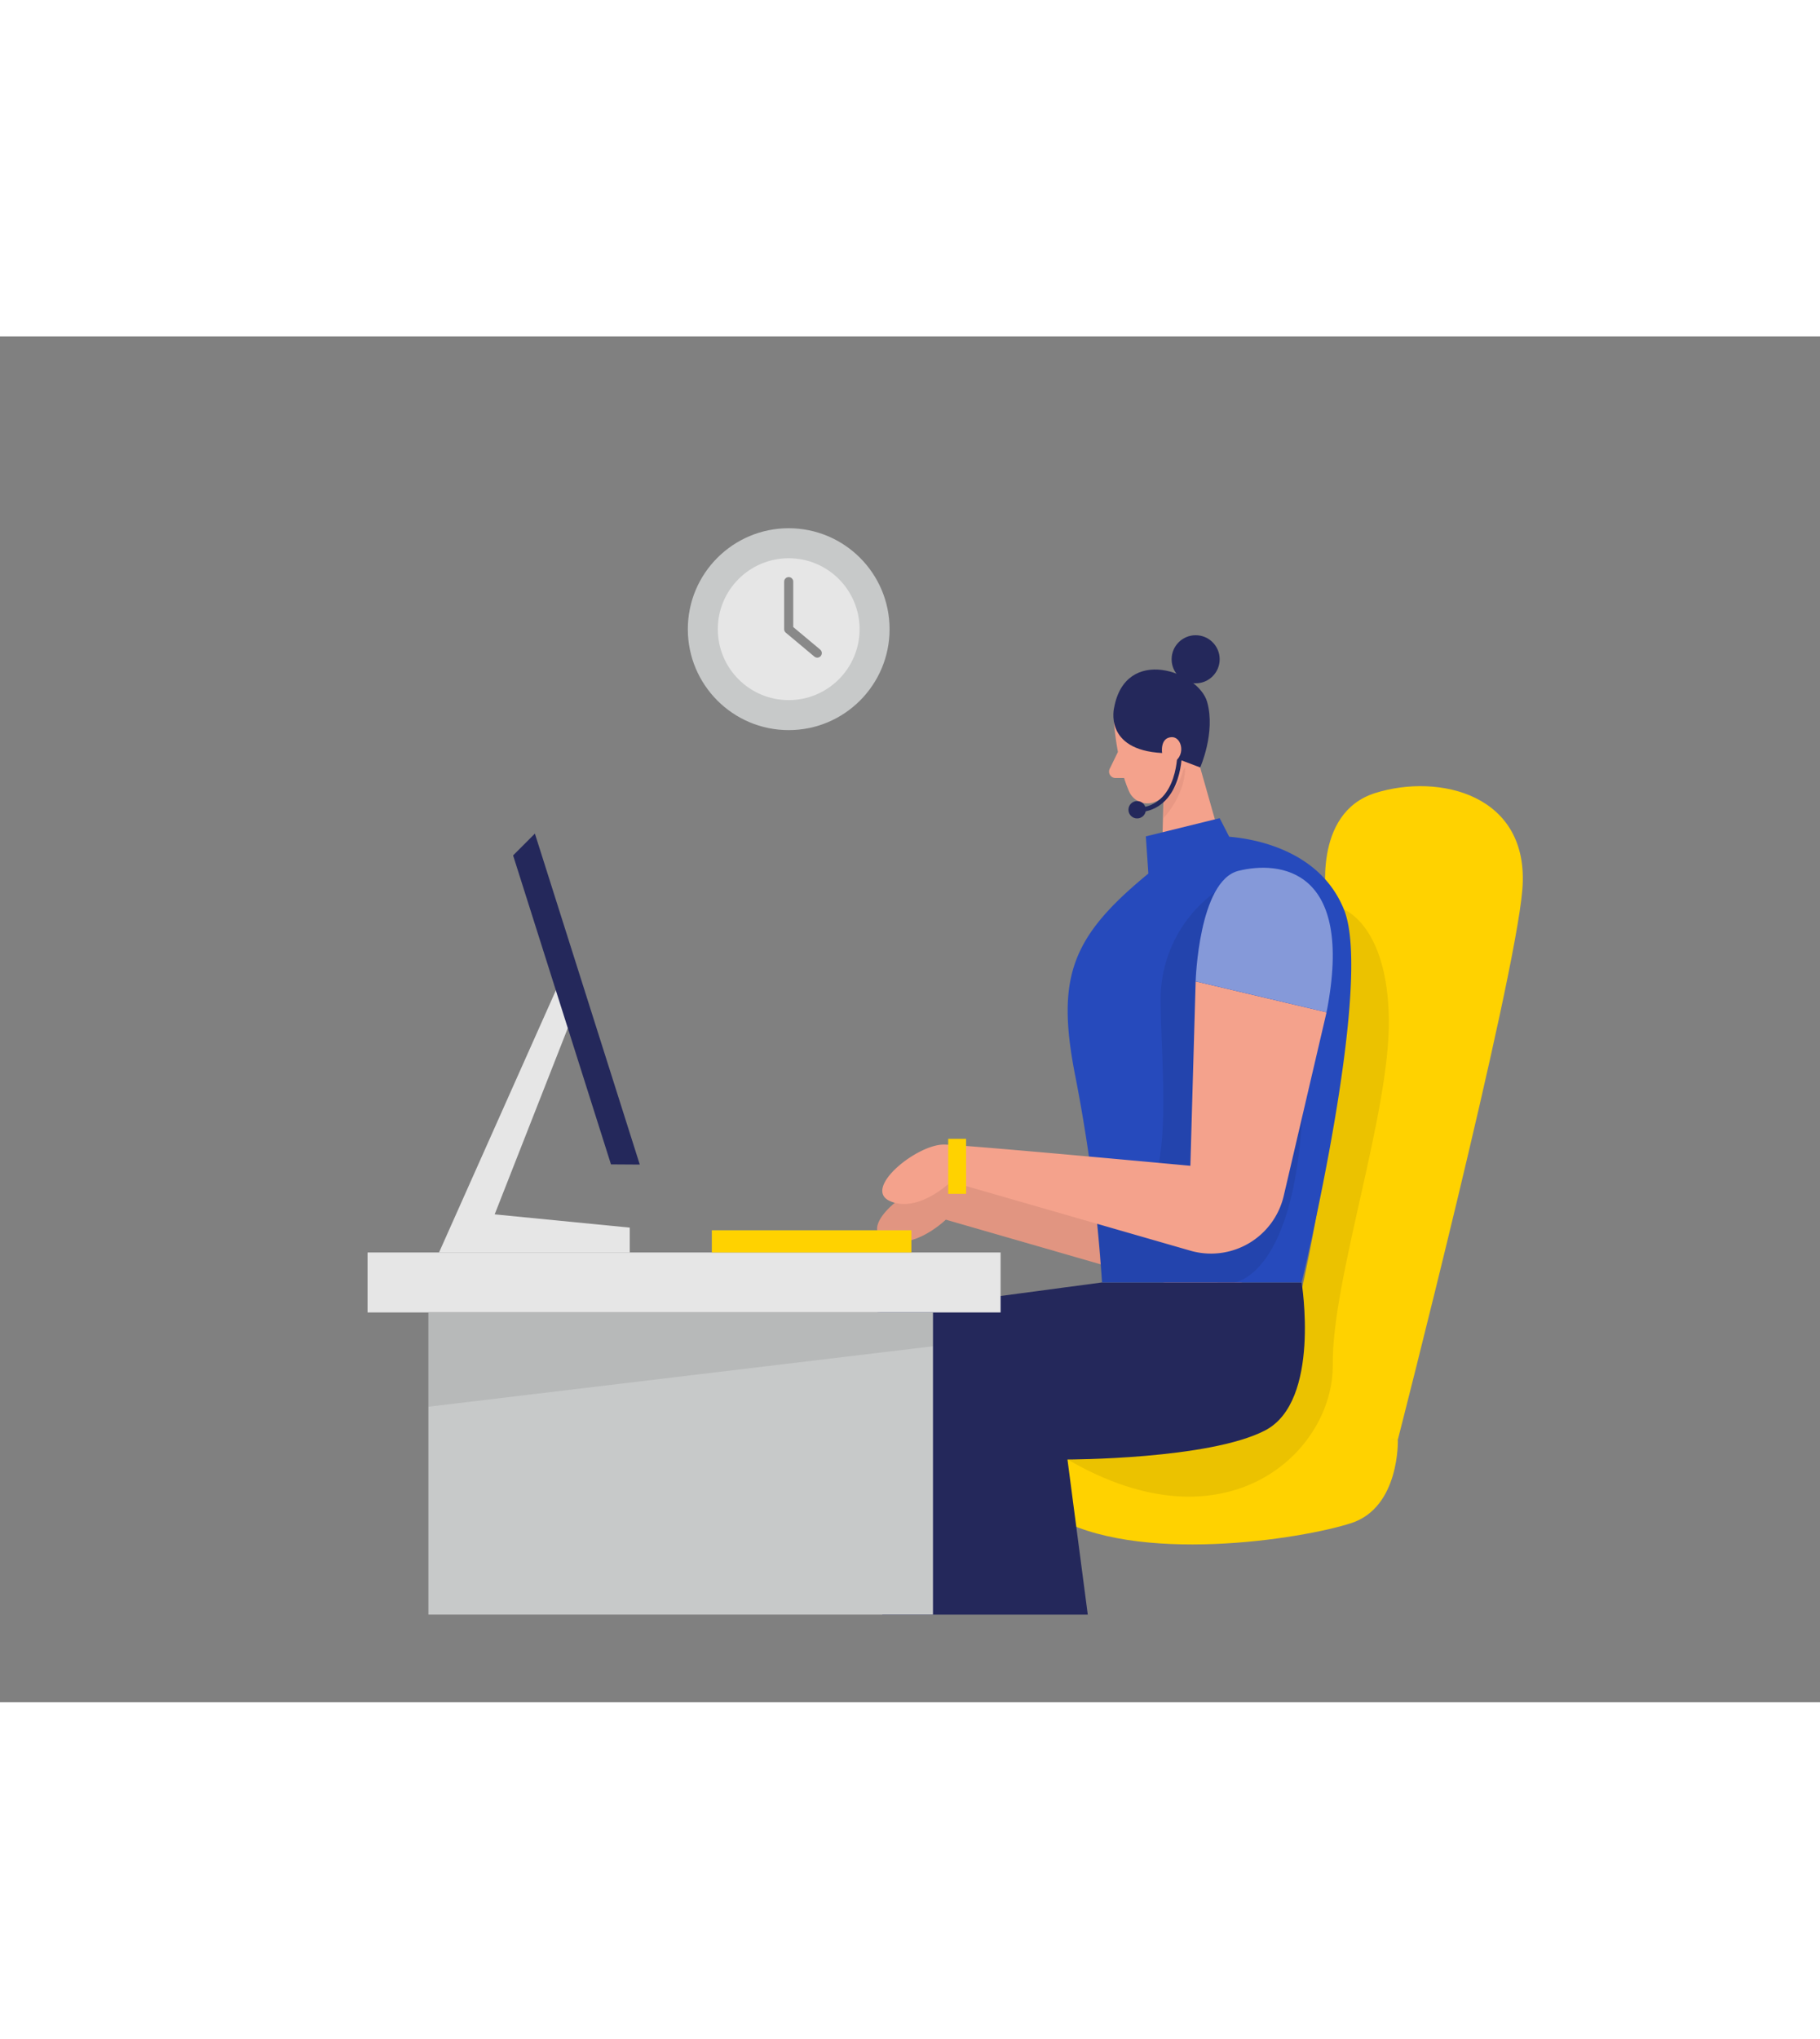
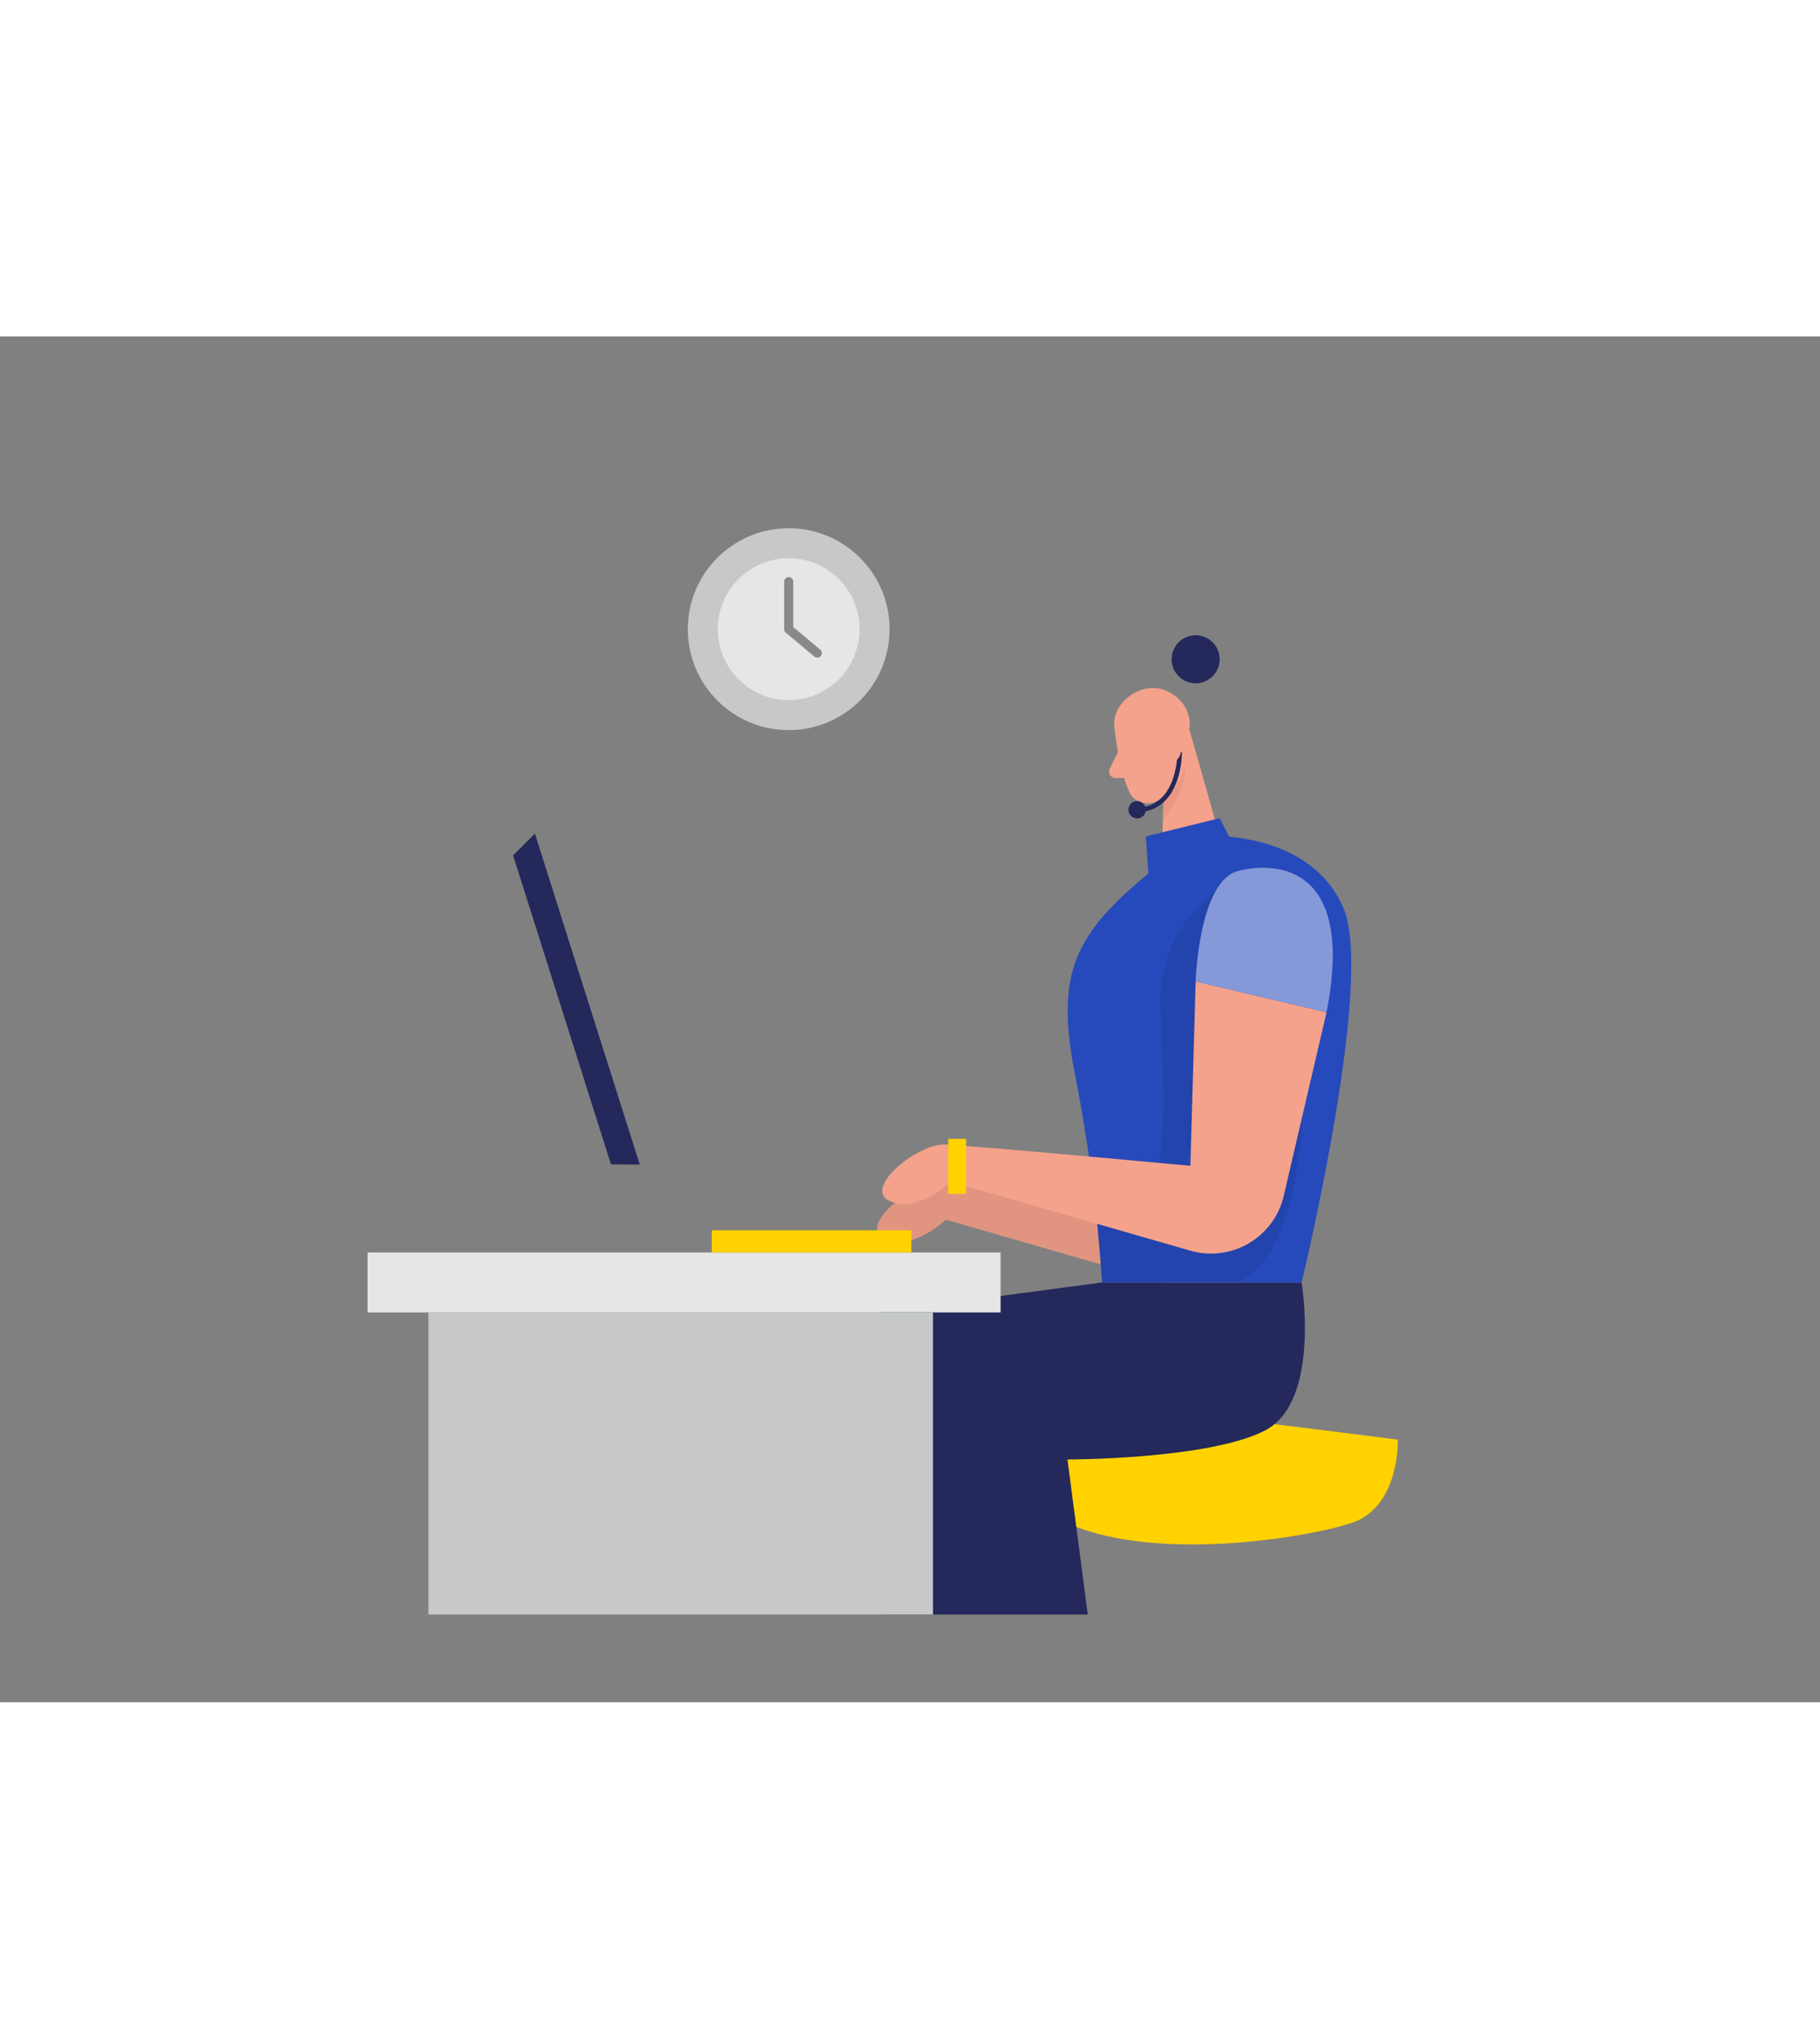
<svg xmlns="http://www.w3.org/2000/svg" id="Layer_1" data-name="Layer 1" viewBox="0 0 400 300" data-imageid="job-interview-a" imageName="Customer Service" class="illustrations_image" style="width: 268px;">
  <rect x="0" y="0" width="400" height="300" fill="#808080" stroke="none" />
  <defs>
    <clipPath id="k6vngf1q19kfet7me2xiweclip-path">
      <path d="M161.66,49.49c-67.34,11.63-115,73.32-107.59,141.25C56,208,61,223.2,71.07,233c40.29,39,208,46.87,249.54-13.13S350.27,54.15,292,41.21C263.3,34.82,209.16,41.29,161.66,49.49Z" fill="none" />
    </clipPath>
  </defs>
  <circle cx="173.34" cy="64.31" r="22.17" fill="#c7c9c9" />
  <circle cx="173.34" cy="64.31" r="15.58" fill="#e6e6e6" />
  <polyline points="173.34 53.87 173.34 64.31 179.62 69.56" fill="none" stroke="#898989" stroke-linecap="round" stroke-linejoin="round" stroke-width="2" />
  <g clip-path="url(#clip-path)">
    <path d="M307.22,242.32s.48,14.84-10.24,18.33-47.39,9.32-65.73-1.74-7.1-25.62,8.53-24.45S307.22,242.32,307.22,242.32Z" fill="#ffd200" />
-     <path d="M291.55,123.86s-3.25-19.19,10.72-23.57,34.05.28,32.31,21.24-27.36,120.79-27.36,120.79l-29.11-2S300.91,167.52,291.55,123.86Z" fill="#ffd200" />
    <path d="M261.61,150l28.77,6.79L281,197.16a16.41,16.41,0,0,1-20.53,12L207.87,194s-7.18,7-13.39,4.27,6-12.61,12-12.42,54,4.66,54,4.66Z" fill="#f4a28c" />
    <path d="M261.61,150l28.77,6.79L281,197.16a16.41,16.41,0,0,1-20.53,12L207.87,194s-7.18,7-13.39,4.27,6-12.61,12-12.42,54,4.66,54,4.66Z" opacity="0.08" />
    <polygon points="261.02 84.98 268.06 109.8 255.35 115.61 255.89 94.19 261.02 84.98" fill="#f4a28c" />
    <path d="M255.72,98.37a10.43,10.43,0,0,0,4.73-3.65s.4,5.25-4.72,11.09Z" fill="#ce8172" opacity="0.31" />
    <path d="M244.92,85.79s.78,8.73,3.25,14.2a4.39,4.39,0,0,0,5.84,2.18c2.74-1.28,6.06-3.8,6.21-8.53l1.24-8s.61-5-4.88-7.68S244.18,80.49,244.92,85.79Z" fill="#f4a28c" />
    <path d="M245.7,91.27,243.88,95a1.41,1.41,0,0,0,1.25,2l3.41,0Z" fill="#f4a28c" />
-     <path d="M295.38,125.89s9.59,3.47,9.86,24.11-12.52,57-12.33,75.91-23.14,41.27-58.26,20.77,29.07-27.51,29.07-27.51Z" opacity="0.08" />
    <path d="M286.07,207.79s4.27,26.09-8,32.49-43.46,6.4-43.46,6.4l4.46,34.06H193.93l-1.16-66.36,49.44-6.59Z" fill="#24285b" />
    <rect x="80.78" y="201.21" width="139.13" height="13.17" fill="#e6e6e6" />
-     <polygon points="123.85 139.87 96.49 201.21 138.41 201.21 138.41 195.75 108.72 192.84 127.93 143.94 123.85 139.87" fill="#e6e6e6" />
    <polygon points="140.61 181.9 134.28 181.86 112.77 114 117.56 109.21 140.61 181.9" fill="#24285b" />
    <rect x="156.45" y="196.33" width="43.85" height="4.88" fill="#ffd200" />
-     <path d="M244.87,81.51s-2.41,9.31,10.54,10l8.37,3.17s3.42-7.68,1.53-14.38S247.42,67.83,244.87,81.51Z" fill="#24285b" />
    <circle cx="262.78" cy="70.92" r="5.28" fill="#24285b" />
    <path d="M259.27,91.27s.21,11.53-8.32,12.7" fill="none" stroke="#24285b" stroke-miterlimit="10" />
    <circle cx="249.92" cy="103.97" r="1.91" fill="#24285b" />
    <path d="M255.41,91.55s-.53-3.33,2-3.52,3.33,4.62,0,5.68Z" fill="#f4a28c" />
    <path d="M255.35,115.61l12.71-5.81s20.72-.2,27.32,16.09-9.31,81.9-9.31,81.9H242.21a356.06,356.06,0,0,0-5.82-45C231.74,139.48,235.89,130.93,255.35,115.61Z" fill="#264abc" class="target-color" />
    <path d="M267,122.1a29.2,29.2,0,0,0-11.92,23.45c.06,15.56,3.52,44.86-7.1,44.68l-6.86,4.71,1.06,12.85h29s12.88-.94,15-36.21S267,122.1,267,122.1Z" opacity="0.08" />
    <path d="M262.78,141.66l28.77,6.79-9.42,40.36a16.41,16.41,0,0,1-20.53,12L209,185.66s-7.18,7-13.38,4.27,6-12.62,12-12.42,54,4.66,54,4.66Z" fill="#f4a28c" />
    <rect x="208.4" y="176.25" width="3.93" height="12.08" fill="#ffd200" />
    <path d="M252.39,118l-.56-8.18,16.23-4,2.1,4.09S266.64,117.44,252.39,118Z" fill="#264abc" class="target-color" />
    <rect x="94.16" y="214.38" width="110.89" height="66.36" fill="#c7c9c9" />
    <path d="M262.78,141.66s.66-22.12,9.43-24.28,25.6-.83,19.34,31.07Z" fill="#264abc" class="target-color" />
    <path d="M262.78,141.66s.66-22.12,9.43-24.28,25.6-.83,19.34,31.07Z" fill="#fff" opacity="0.44" />
  </g>
-   <polygon points="94.16 214.38 94.16 235.09 205.06 221.81 205.06 214.38 94.16 214.38" opacity="0.08" />
</svg>